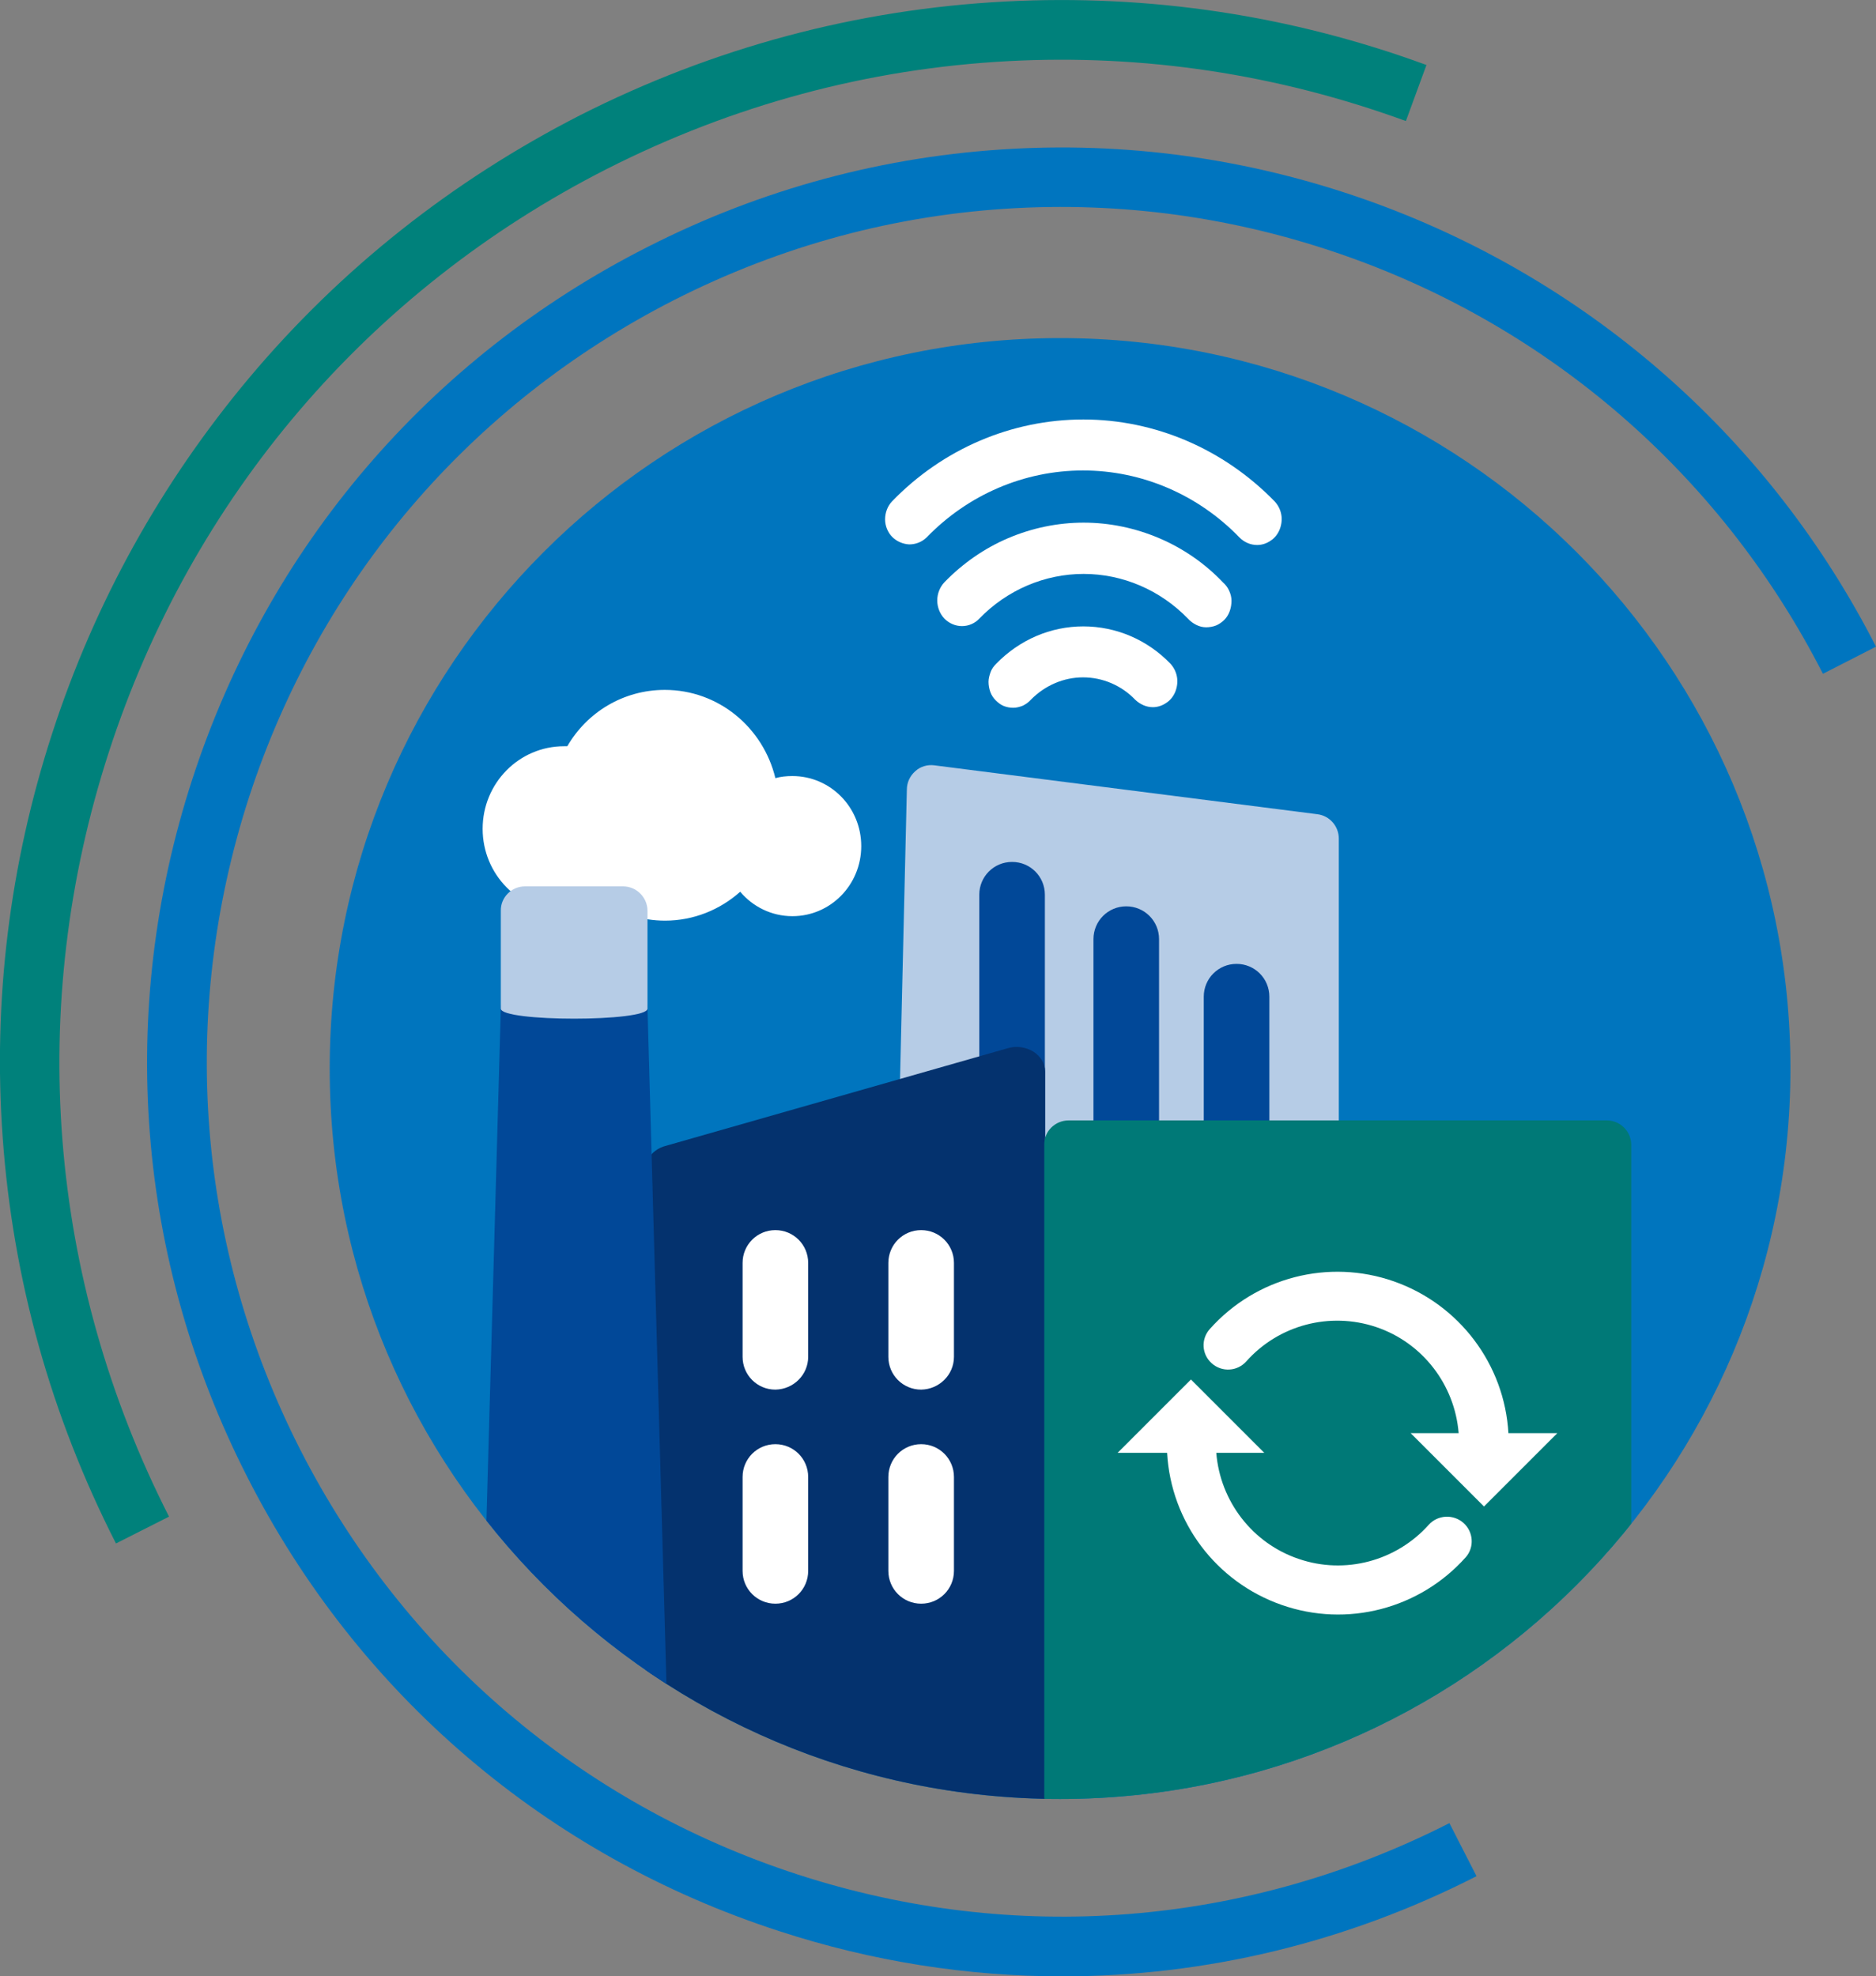
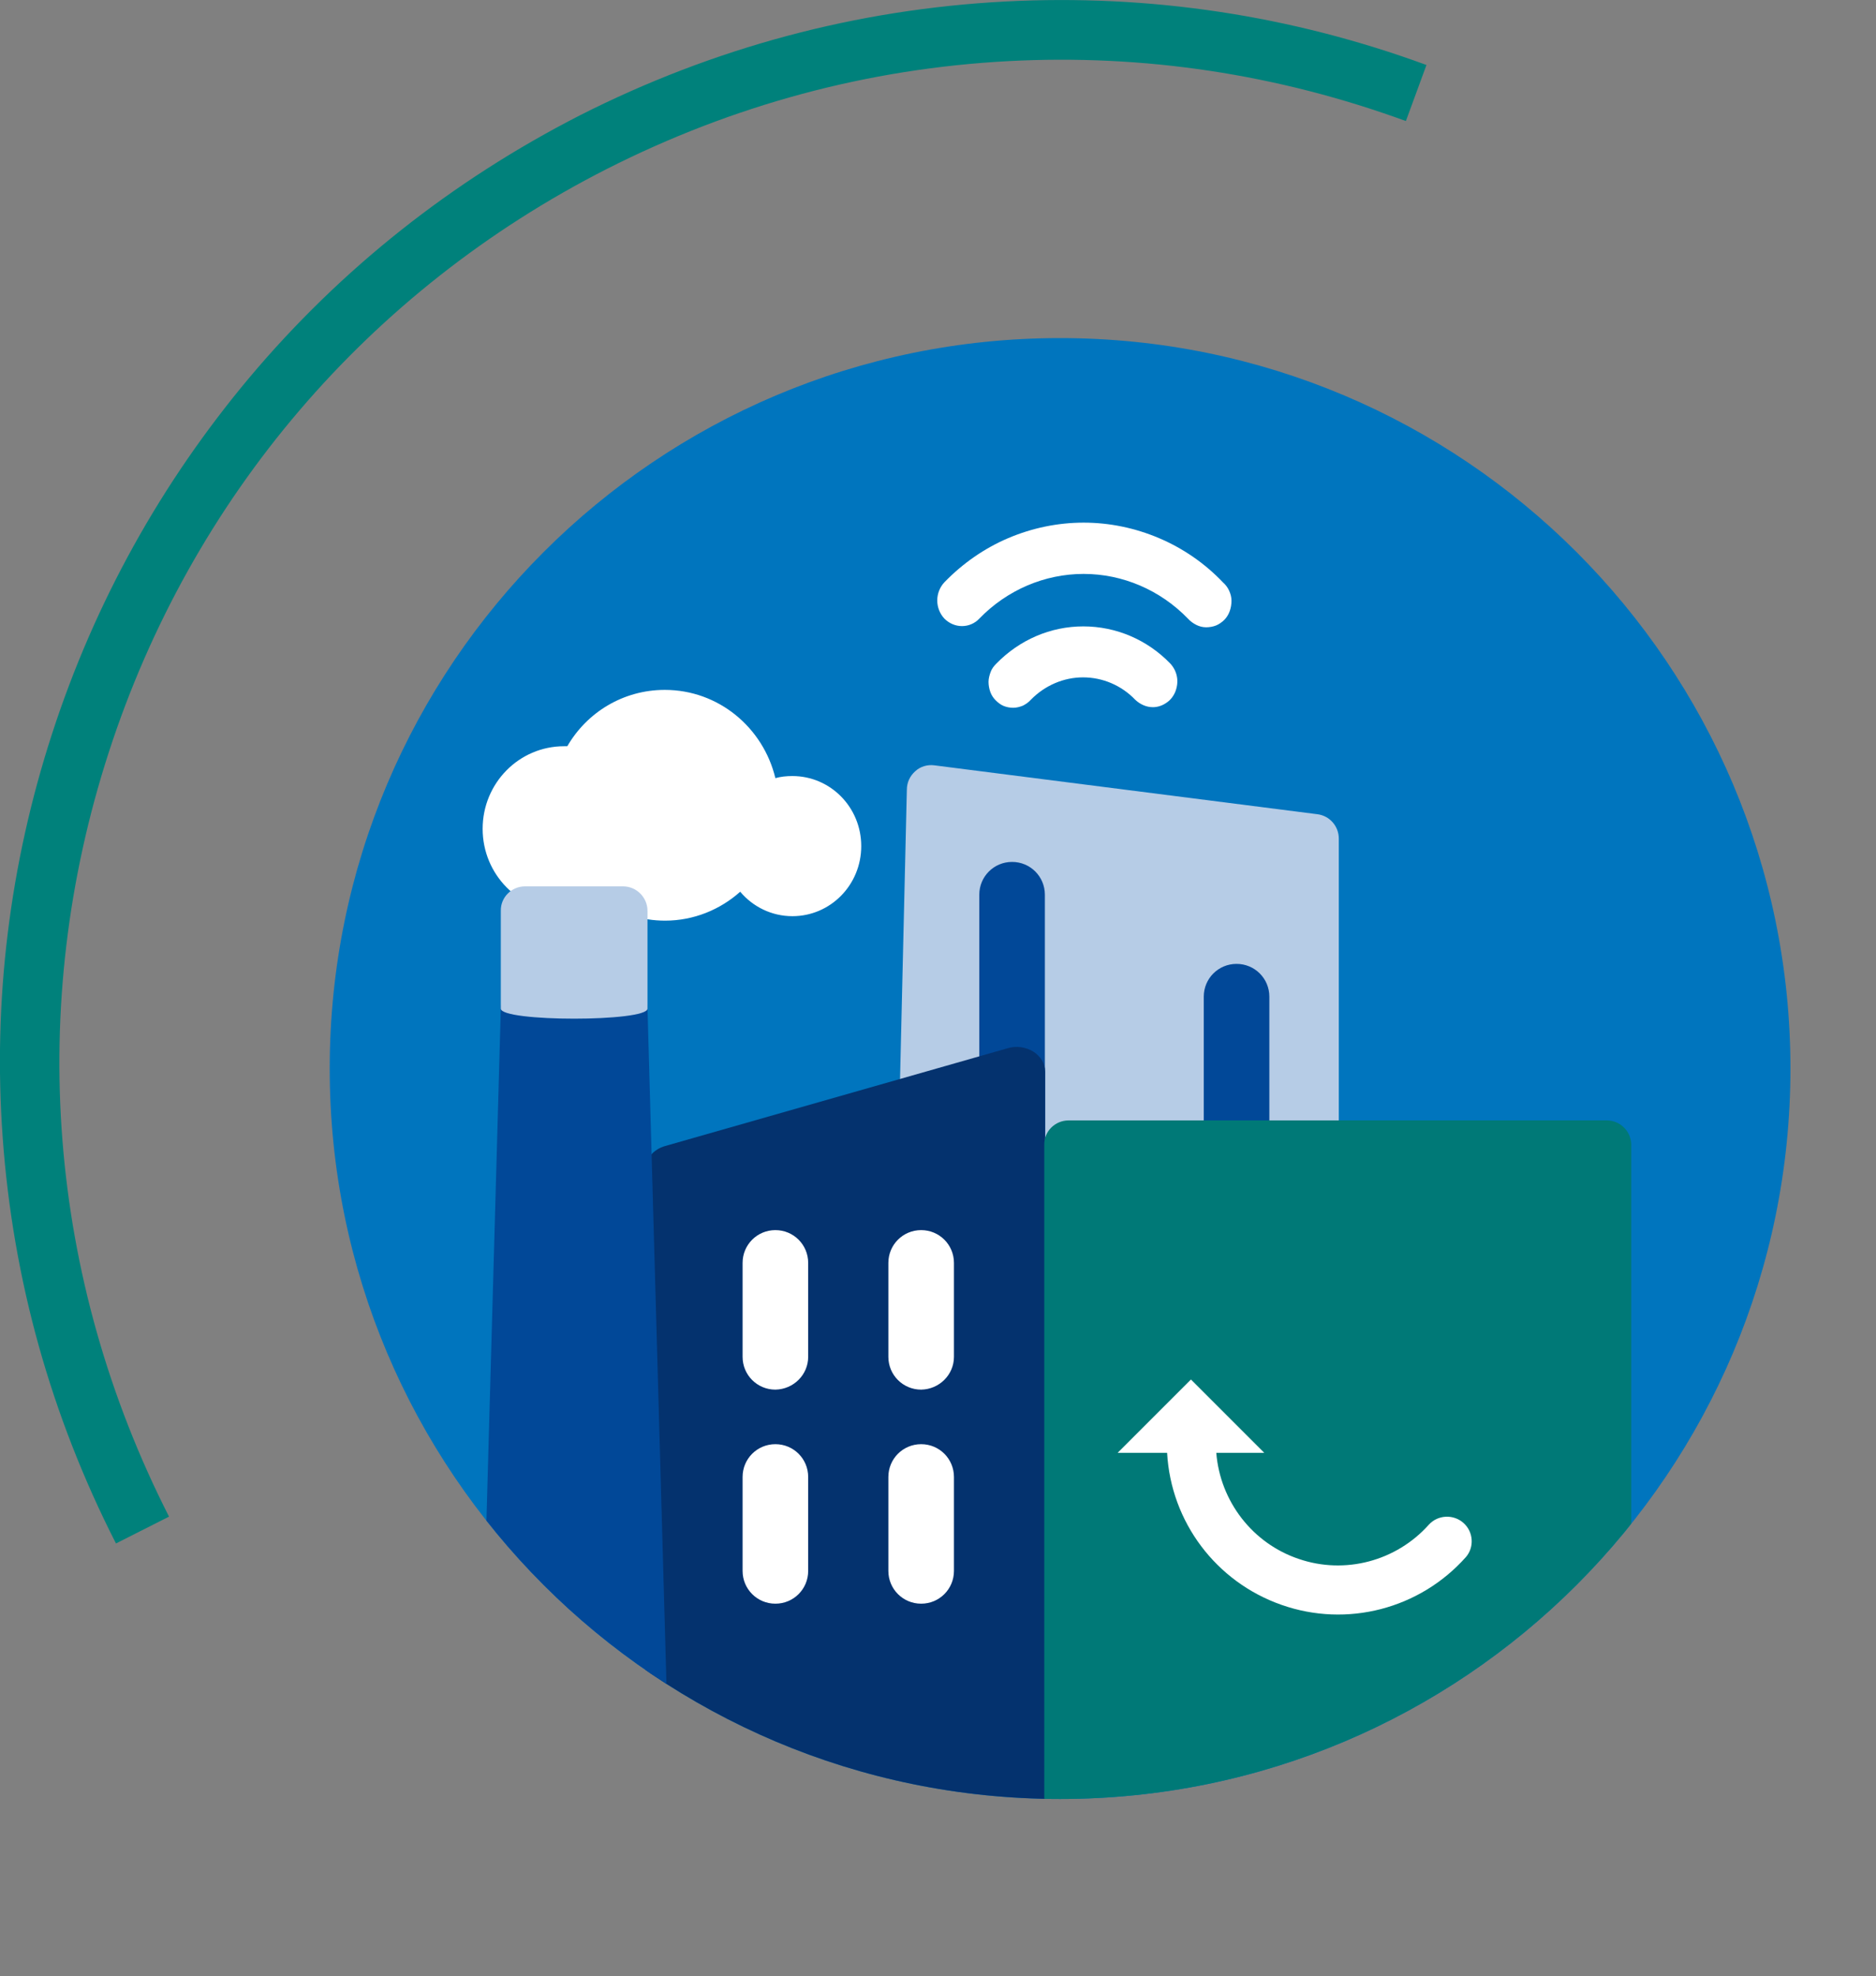
<svg xmlns="http://www.w3.org/2000/svg" xmlns:xlink="http://www.w3.org/1999/xlink" version="1.1" id="Ebene_1" x="0px" y="0px" width="629.3px" height="662.8px" viewBox="0 0 629.3 662.8" style="enable-background:new 0 0 629.3 662.8;" xml:space="preserve">
  <rect x="0" y="0" width="629.3" height="662.8" fill="#808080" stroke="none" />
  <style type="text/css">
	.st0{fill:#0075BF;}
	.st1{fill:#00817B;}
	.st2{fill:#0075BE;}
	.st3{fill-rule:evenodd;clip-rule:evenodd;fill:#FFFFFF;}
	.st4{clip-path:url(#SVGID_00000153703011260953001860000013951190981900239261_);}
	.st5{fill:#B6CCE6;}
	.st6{fill:#014898;}
	.st7{fill:#04326E;}
	.st8{fill:#007977;}
	.st9{fill:#FFFFFF;}
</style>
  <g>
-     <path class="st0" d="M356.4,662.9c-31.9,0-63.9-5-95.1-15.2c-77.9-25.3-141.3-79.4-178.4-152.4c-37.2-73-43.7-156.1-18.4-233.9   c25.3-77.9,79.4-141.3,152.4-178.4c38.6-19.7,80-30.8,123-33.1c41.5-2.2,82.4,4,121.6,18.3c72.9,26.7,132.5,79.5,167.8,148.7   l-17.8,9.1c-33-64.7-88.7-114.1-156.8-139C418,73.6,379.8,67.8,341,69.8c-40.2,2.1-78.8,12.5-115,30.9   c-68.2,34.8-118.8,94-142.5,166.8C59.9,340.4,66,418,100.7,486.2c34.8,68.2,94,118.8,166.8,142.5c72.8,23.7,150.5,17.5,218.7-17.2   l9.1,17.8C451.6,651.6,404.2,662.9,356.4,662.9z" />
    <path class="st1" d="M38.9,517.7c-21.8-42.8-34.6-88.6-38-136.2c-3.3-45.9,2.3-91.5,16.6-135.5c14.3-44,36.6-84.1,66.2-119.4   c30.7-36.5,68-66,110.8-87.9C239.3,16,287.4,3.1,337.3,0.5C385.5-2,433,5.1,478.5,21.8l-6.9,18.8c-43-15.7-87.8-22.5-133.3-20.1   c-47.1,2.5-92.4,14.7-134.8,36.2c-80,40.7-139.3,110.2-167,195.6S16,428.7,56.7,508.7L38.9,517.7z" />
  </g>
  <g>
    <path class="st2" d="M600.6,358.4c0,135.3-109.7,245-245,245s-245-109.7-245-245s109.7-245,245-245S600.6,223.1,600.6,358.4z" />
    <path class="st3" d="M223,231.4c18,0,33,12.6,37.1,29.6c1.8-0.5,3.7-0.7,5.7-0.7c12.8,0,23.1,10.5,23.1,23.5s-10.3,23.5-23.1,23.5   c-7,0-13.3-3.2-17.5-8.2c-6.7,6-15.6,9.7-25.2,9.7c-7.7,0-14.9-2.3-21-6.4c-3.8,2.1-8.2,3.3-12.9,3.3c-15.1,0-27.3-12.4-27.3-27.7   c0-15.3,12.2-27.7,27.3-27.7c0.4,0,0.8,0,1.1,0C196.9,238.9,209.1,231.4,223,231.4z" />
    <g>
      <defs>
        <path id="SVGID_1_" d="M600.6,358.4c0,135.3-109.7,245-245,245s-245-109.7-245-245s109.7-245,245-245S600.6,223.1,600.6,358.4z" />
      </defs>
      <clipPath id="SVGID_00000126324453947203878540000002471888841350853561_">
        <use xlink:href="#SVGID_1_" style="overflow:visible;" />
      </clipPath>
      <g style="clip-path:url(#SVGID_00000126324453947203878540000002471888841350853561_);">
        <path class="st5" d="M441.9,273.1l-128.5-16.4c-2.3-0.3-4.7,0.4-6.4,2c-1.8,1.6-2.8,3.8-2.8,6.2L301.4,384c0,4.5,3.7,8.2,8.2,8.2     h131.3c4.5,0,8.2-3.7,8.2-8.2V281.3C449.1,277.1,446,273.6,441.9,273.1z" />
        <path class="st6" d="M350.5,388.8v-88.7c0-6.1-4.9-11-11-11c-6.1,0-11,4.9-11,11v88.7c0,6.1,4.9,11,11,11     C345.5,399.8,350.5,394.9,350.5,388.8z" />
-         <path class="st6" d="M388.8,403.8V315c0-6.1-4.9-11-11-11c-6.1,0-11,4.9-11,11v88.7c0,6.1,4.9,11,11,11     C383.9,414.8,388.8,409.8,388.8,403.8z" />
        <path class="st6" d="M425.8,423v-88.7c0-6.1-4.9-11-11-11c-6.1,0-11,4.9-11,11V423c0,6.1,4.9,11,11,11     C420.9,434,425.8,429.1,425.8,423z" />
        <path class="st7" d="M346.6,352.7c-2.5-1.5-5.7-2-8.6-1.1l-114.9,32.8c-3.9,1.1-6.6,4.3-6.6,7.8v237.2c0,4.5,4.3,8.2,9.6,8.2     h114.9c5.3,0,9.6-3.7,9.6-8.2v-270C350.6,356.8,349.1,354.3,346.6,352.7z" />
        <g>
          <path class="st8" d="M358.5,375.8H539c4.5,0,8.2,3.7,8.2,8.2v245.7c0,4.5-3.7,8.2-8.2,8.2H358.5c-4.5,0-8.2-3.7-8.2-8.2V384      C350.2,379.5,353.9,375.8,358.5,375.8z" />
        </g>
-         <path class="st9" d="M506,480.8c-1.3-23.2-16.5-43.3-38.4-51c-21.9-7.7-46.3-1.4-61.8,16c-3,3.4-2.7,8.5,0.7,11.5     c3.4,3,8.5,2.7,11.5-0.6c10.9-12.3,28.1-16.8,43.6-11.6c15.5,5.2,26.4,19.3,27.7,35.6h-16.1l24.6,24.6l24.6-24.6H506z" />
        <path class="st9" d="M490.9,510.8c-3.4-3-8.6-2.7-11.6,0.6c-10.9,12.2-28.1,16.8-43.6,11.5c-15.5-5.2-26.4-19.3-27.7-35.6h16.1     l-24.6-24.6l-24.6,24.6h16.6c1.3,23.2,16.4,43.3,38.4,51c21.9,7.7,46.3,1.4,61.8-16C494.6,519,494.3,513.8,490.9,510.8z" />
        <path class="st6" d="M217.2,338.1c-0.2-4.4-3.8-7.9-8.2-7.9h-32.8c-4.4,0-8,3.5-8.2,7.9l-8.2,292.2c-0.1,2.2,0.7,4.4,2.3,6     c1.5,1.6,3.7,2.5,5.9,2.5h49.2c2.2,0,4.4-0.9,5.9-2.5c1.5-1.6,2.4-3.8,2.3-6L217.2,338.1z" />
        <path class="st5" d="M176.1,297.3H209c4.5,0,8.2,3.7,8.2,8.2v32.8c0,4.5-49.2,4.5-49.2,0v-32.8     C167.9,301,171.6,297.3,176.1,297.3z" />
        <path class="st9" d="M271.1,455.1v-31.5c0-6.1-4.9-11-11-11c-6.1,0-11,4.9-11,11v31.5c0,6.1,4.9,11,11,11     C266.2,466,271.1,461.1,271.1,455.1z" />
        <path class="st9" d="M320,455.1v-31.5c0-6.1-4.9-11-11-11c-6.1,0-11,4.9-11,11v31.5c0,6.1,4.9,11,11,11     C315.1,466,320,461.1,320,455.1z" />
        <path class="st9" d="M271.1,526.9v-31.5c0-6.1-4.9-11-11-11c-6.1,0-11,4.9-11,11v31.5c0,6.1,4.9,11,11,11     C266.2,537.9,271.1,533,271.1,526.9z" />
        <path class="st9" d="M320,526.9v-31.5c0-6.1-4.9-11-11-11c-6.1,0-11,4.9-11,11v31.5c0,6.1,4.9,11,11,11     C315.1,537.9,320,533,320,526.9z" />
      </g>
      <g id="Group-2_00000075139200657625228340000001476372495769923249_" transform="translate(3, 0)" style="clip-path:url(#SVGID_00000126324453947203878540000002471888841350853561_);">
-         <path id="Fill-1_00000138555714805137930240000005021004502901383832_" class="st3" d="M302,182.6c2.2,0,4.2-0.8,5.8-2.3     c13.9-14.4,32.8-22.5,52.5-22.5c19.7,0,38.6,8.1,52.5,22.5c1.6,1.6,3.7,2.5,5.9,2.5c1.6,0,3.2-0.5,4.6-1.5c1.4-0.9,2.4-2.3,3-3.8     c0.6-1.6,0.8-3.3,0.5-4.9c-0.3-1.7-1.1-3.2-2.2-4.4c-17.1-17.6-40.2-27.5-64.2-27.5c-24.1,0-47.2,9.9-64.2,27.5     c-1.5,1.6-2.3,3.8-2.3,6c0,2.2,0.9,4.4,2.4,5.9C297.8,181.6,299.9,182.5,302,182.6" />
        <path id="Fill-3_00000170260230793941736340000004649490402237729710_" class="st3" d="M398.3,209.6c1,0.5,2.1,0.8,3.3,0.8     c1.1,0,2.3-0.2,3.3-0.6s2-1.1,2.8-1.9c0.8-0.8,1.4-1.8,1.8-2.9s0.6-2.3,0.6-3.5c0-1.2-0.3-2.3-0.8-3.4c-0.5-1.1-1.2-2-2.1-2.8     c-6.1-6.4-13.4-11.4-21.4-14.8c-8-3.4-16.6-5.2-25.3-5.2c-8.7,0-17.3,1.8-25.3,5.2c-8,3.4-15.3,8.5-21.4,14.8     c-1.5,1.6-2.4,3.8-2.4,6.1c0,2.3,0.9,4.5,2.4,6.1c1.6,1.6,3.7,2.5,5.9,2.5c2.2,0,4.3-0.9,5.8-2.5c9.3-9.6,21.9-15,35-15     c13.1,0,25.7,5.4,35,15C396.3,208.4,397.3,209.1,398.3,209.6" />
        <path id="Fill-5_00000011017718015875534100000016055785200867284665_" class="st3" d="M383.7,237.2c1.6,0,3.2-0.5,4.6-1.5     c1.4-0.9,2.4-2.3,3-3.8c0.6-1.6,0.8-3.3,0.5-4.9c-0.3-1.7-1.1-3.2-2.2-4.4c-7.7-8-18.2-12.5-29.2-12.5s-21.4,4.5-29.2,12.5     c-0.8,0.8-1.5,1.7-1.9,2.8c-0.4,1.1-0.7,2.2-0.7,3.3c0,1.1,0.2,2.3,0.6,3.4c0.4,1.1,1,2,1.8,2.8c0.8,0.8,1.7,1.5,2.7,1.9     s2.1,0.6,3.2,0.6c1.1,0,2.2-0.3,3.2-0.7c1-0.5,1.9-1.1,2.7-2c4.7-4.8,11-7.5,17.5-7.5c6.6,0,12.9,2.7,17.5,7.5     C379.5,236.3,381.6,237.2,383.7,237.2" />
      </g>
    </g>
  </g>
</svg>